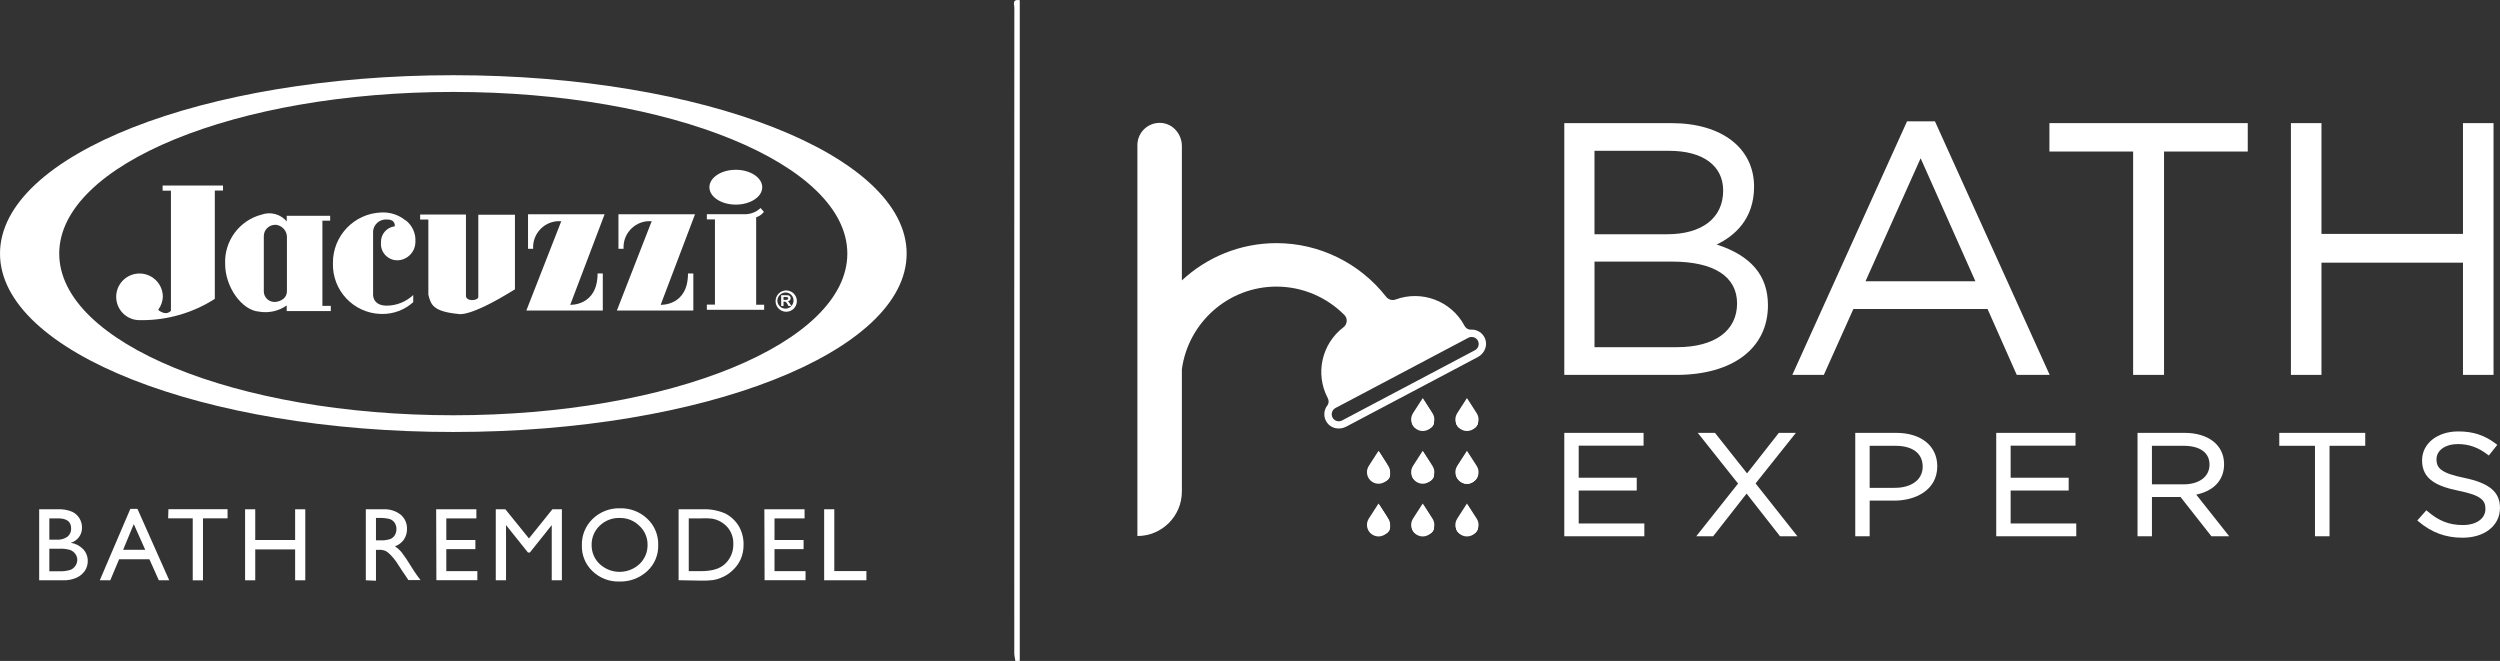
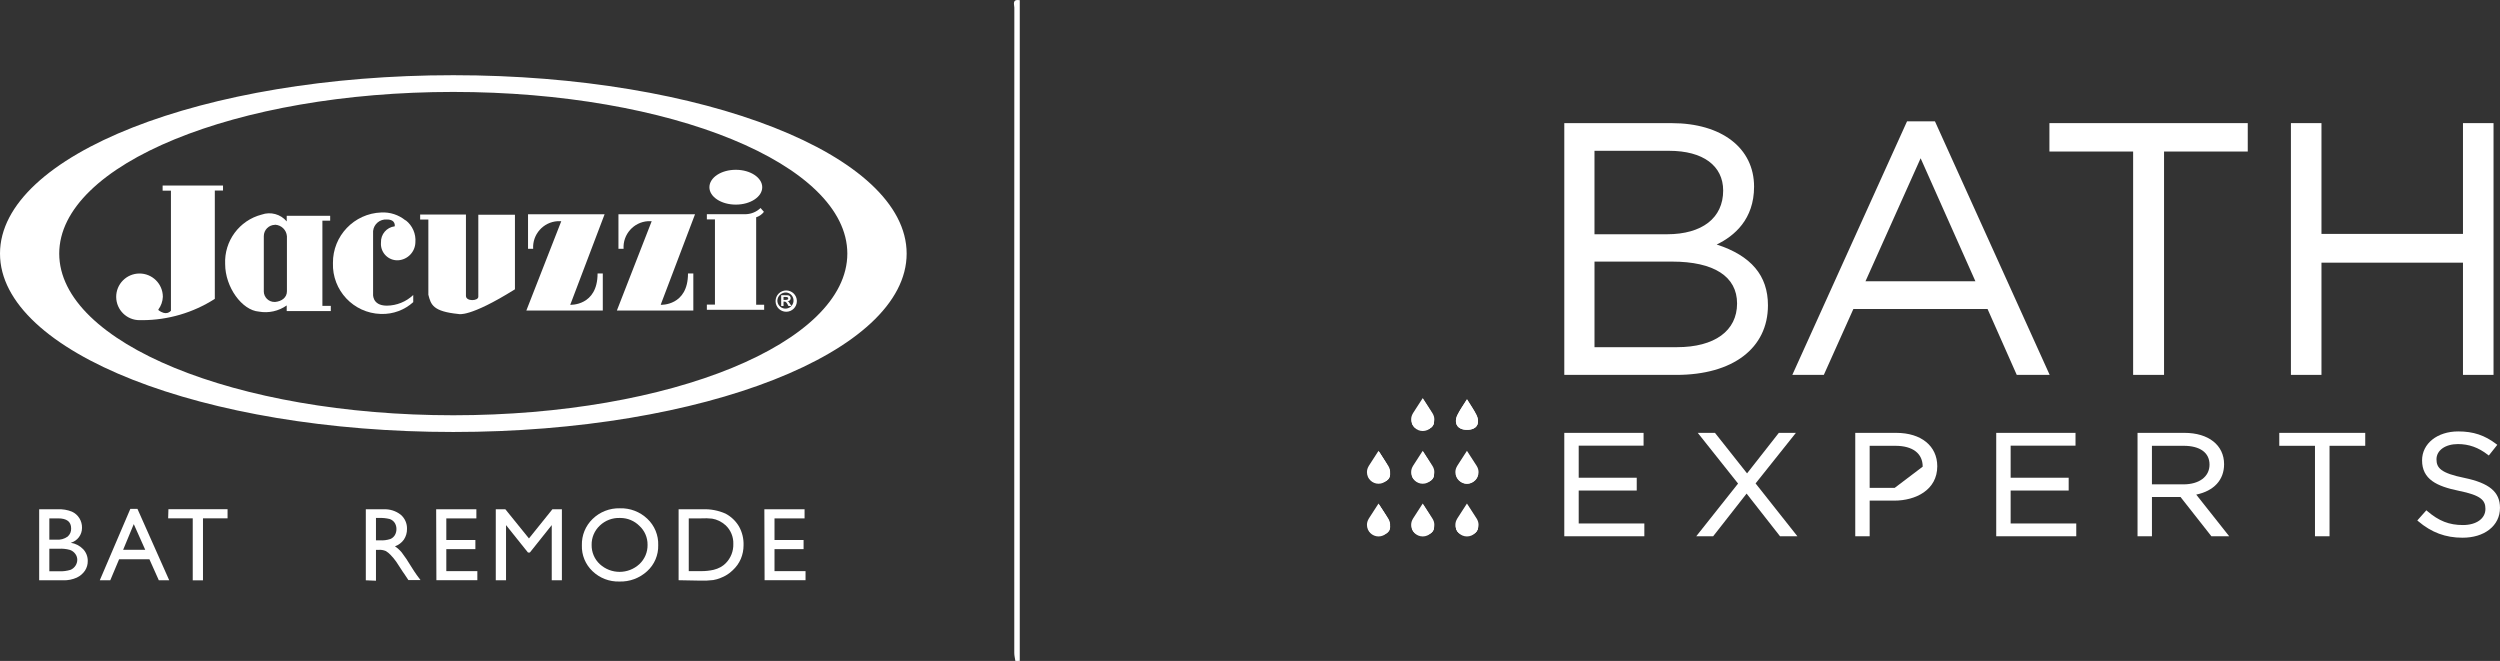
<svg xmlns="http://www.w3.org/2000/svg" version="1.1" id="Layer_1" x="0px" y="0px" viewBox="0 0 1590.91 420.58" style="enable-background:new 0 0 1590.91 420.58;" xml:space="preserve">
  <rect x="0" y="0" width="1590.91" height="420.58" fill="#333333" stroke="none" />
  <style type="text/css">
	.st0{fill:#FFFFFF;}
</style>
  <g>
    <g id="Layer_2_00000145049591628679896540000015409654876728071071_">
      <g id="Layer_2-2_00000062903775102097491350000016433292831403359402_">
        <path class="st0" d="M288.45,47.86C129.11,47.86,0,98.69,0,161.38S129.11,274.9,288.45,274.9s288.51-50.83,288.51-113.52     S447.78,47.86,288.45,47.86z M288.45,264.26c-138.53,0-250.76-46.09-250.76-102.88S150.05,58.5,288.45,58.5     s250.76,46.02,250.76,102.88S426.98,264.26,288.45,264.26z" />
        <path class="st0" d="M498.61,188.96h0.61c1.36,0,2.37,0,2.37,0.95s-1.02,0.95-2.37,0.95h-0.61V188.96z M497.12,194.72h1.49v-2.78     h0.41c0.75,0,1.22,0,2.1,1.63l0.61,1.15h1.9l-0.88-1.36c-0.68-1.08-0.88-1.36-1.56-1.63l0,0c1.09,0,1.97-0.88,1.97-1.97l0,0     c-0.01-0.59-0.28-1.14-0.75-1.49c-0.61-0.41-1.02-0.41-3.8-0.41h-1.49L497.12,194.72z M500.31,186.12     c2.83,0.26,4.92,2.77,4.65,5.6c-0.26,2.83-2.77,4.92-5.6,4.65c-2.64-0.24-4.67-2.45-4.68-5.11     C494.83,188.3,497.34,186,500.31,186.12 M500.31,184.83c-3.74,0-6.77,3.04-6.77,6.79s3.04,6.77,6.79,6.77     c3.74,0,6.77-3.04,6.77-6.79c0-0.11,0-0.22-0.01-0.33C506.91,187.66,503.92,184.83,500.31,184.83" />
        <path class="st0" d="M100.78,197.3c4.95,3.86,7.46,0.95,8,0.47v-76.45h-5.29v-3.25h38.43v3.19h-5.22v68.93     c-13.78,8.82-29.79,13.52-46.15,13.55h-1.63c-8.2,0.07-14.9-6.51-14.98-14.71c-0.07-8.2,6.51-14.9,14.71-14.98     c8.2-0.07,14.9,6.51,14.98,14.71c0,0.04,0,0.09,0,0.13c-0.12,2.91-1.11,5.72-2.85,8.07V197.3z" />
        <path class="st0" d="M182.45,194.45v3.52h28.06v-3.32h-5.35v-54.22h4.95v-3.12h-27.65v3.59c-3.89-4.62-10.23-6.35-15.93-4.34     c-14.23,3.67-23.94,16.83-23.25,31.51c0,14.64,10.71,29.41,21.48,30.23c6.18,1.11,12.55-0.31,17.69-3.93 M174.72,143.01h0.41     c3.97,0.23,7.16,3.36,7.46,7.32v35.04c0,3.93-3.25,6.37-7.46,6.78h-0.47c-3.74,0.01-6.78-3.02-6.79-6.77c0-0.14,0-0.28,0.01-0.42     v-34.7c0-3.94,3.18-7.15,7.12-7.18" />
        <path class="st0" d="M258.02,140.23c-4.33-3.52-9.81-5.31-15.38-5.02c-17.28,0.62-30.93,14.9-30.77,32.19     c-0.56,17.32,13.02,31.82,30.34,32.38c0.14,0,0.29,0.01,0.43,0.01c7.49,0.2,14.77-2.49,20.33-7.52v-4.54     c-4.53,4.29-10.51,6.71-16.74,6.78c-9.83,0-8.81-7.79-8.81-7.79v-39.72c0.46-4.43,4.37-7.67,8.81-7.32     c5.83,0,4.95,4.34,4.95,4.34c-5.15,0.63-8.96,5.11-8.74,10.3c-0.49,5.74,3.77,10.8,9.51,11.29c0.44,0.04,0.89,0.05,1.34,0.03     c6.11-0.35,10.92-5.34,11.05-11.45c0.44-5.38-1.85-10.63-6.1-13.96" />
        <path class="st0" d="M296.51,188.29v-51.78h-29.14v3.19h5.22v47.85c1.63,6.44,2.98,10.64,19.18,12.27c0,0,6.78,2.51,35.92-15.72     v-47.44h-23.31v52.19C304.37,191.61,296.51,191.95,296.51,188.29" />
        <path class="st0" d="M339.28,158.33c-0.55-9.15,6.42-17.02,15.57-17.58c0.77-0.05,1.55-0.04,2.32,0.02l-22.23,56.86h48.66v-23.59     h-3.32c0,20.81-17.42,19.93-17.42,19.93l0.54-1.36l21.35-56.25h-48.73v21.96H339.28z" />
        <path class="st0" d="M396.82,158.33c-0.55-9.15,6.42-17.02,15.57-17.58c0.77-0.05,1.55-0.04,2.32,0.02l-22.16,56.86h48.66v-23.59     h-3.39c0,20.81-17.35,19.93-17.35,19.93l0.47-1.36l21.35-56.25h-48.73v21.96H396.82z" />
        <path class="st0" d="M451.44,119.16c0,6.1,7.52,11.05,16.81,11.05c9.29,0,16.81-4.95,16.81-11.05s-7.52-11.11-16.81-11.11     C458.97,108.04,451.44,112.99,451.44,119.16" />
        <path class="st0" d="M486.08,134.74l-2.1-2.37c-2.5,2.41-5.81,3.81-9.29,3.93h-24.87v3.32h5.15v54.22h-5.15v3.32h36.46v-3.25     h-5.08v-55.64c1.93-0.61,3.63-1.8,4.88-3.39V134.74z" />
      </g>
    </g>
  </g>
  <g id="Layer_1-2_00000091720351591988268030000005302885395147244464_">
    <path class="st0" d="M40.2,369.28H24.93v-45.19h11.83c3.08-0.17,6.16,0.35,9.02,1.51c1.96,0.89,3.61,2.34,4.74,4.17   c1.13,1.83,1.71,3.95,1.67,6.1c0.03,4.42-2.89,8.32-7.14,9.54c3,0.45,5.76,1.88,7.87,4.07c1.91,2.03,2.96,4.72,2.92,7.51   c0.04,2.18-0.58,4.32-1.77,6.15c-1.31,1.92-3.11,3.45-5.21,4.43C46.14,368.79,43.18,369.38,40.2,369.28z M36.97,329.87H31.4v13.55   h4.33c2.61,0.26,5.23-0.44,7.35-1.98c1.49-1.31,2.3-3.23,2.19-5.21C45.26,332.01,42.5,329.87,36.97,329.87z M37.44,349.21H31.4   v14.33h6.36c2.43,0.1,4.87-0.22,7.19-0.94c1.26-0.55,2.32-1.46,3.08-2.61c0.74-1.11,1.13-2.42,1.15-3.75   c0-1.35-0.44-2.67-1.25-3.75c-0.85-1.19-2.05-2.08-3.44-2.55C42.19,349.3,39.81,349.05,37.44,349.21z" />
    <path class="st0" d="M82.94,323.83h4.53l20.22,45.45h-6.62l-5.99-13.39H75.8l-5.63,13.39H63.5L82.94,323.83z M92.43,349.89   l-7.3-16.37l-6.78,16.37H92.43z" />
    <path class="st0" d="M107.18,324.04h37.63v5.79h-15.64v39.46h-6.52v-39.46h-15.64L107.18,324.04z" />
-     <path class="st0" d="M187.81,324.09h6.46v45.19h-6.46v-19.65h-25.38v19.65h-6.46v-45.19h6.46v19.55h25.38V324.09z" />
    <path class="st0" d="M232.79,369.28v-45.19h11.31c3.93-0.2,7.79,1.02,10.89,3.44c2.64,2.24,4.11,5.56,4.01,9.02   c0.05,2.42-0.64,4.81-1.98,6.83c-1.41,1.98-3.39,3.47-5.68,4.27c1.6,1.08,3.03,2.38,4.27,3.86c2.09,2.75,4.03,5.62,5.79,8.6   c1.56,2.55,2.87,4.48,3.8,5.79l2.4,3.23h-7.71l-1.98-2.97c-0.1-0.2-0.22-0.4-0.36-0.57l-1.25-1.77l-2.03-3.13l-2.14-3.28   c-1.11-1.57-2.35-3.06-3.7-4.43c-0.87-0.92-1.87-1.71-2.97-2.35c-1.43-0.6-2.99-0.85-4.53-0.73h-1.67v19.65L232.79,369.28z    M241.18,329.61h-1.93v14.23h2.45c2.27,0.16,4.56-0.13,6.72-0.83c1.2-0.51,2.2-1.38,2.87-2.5c0.68-1.19,1.02-2.54,0.99-3.91   c0.01-1.36-0.37-2.7-1.09-3.86c-0.76-1.15-1.88-2.01-3.18-2.45C245.78,329.74,243.48,329.51,241.18,329.61z" />
    <path class="st0" d="M277.56,324.09h25.59v5.79h-19.13v13.76h18.5v5.79h-18.5v14.02h19.75v5.79h-26.06L277.56,324.09z" />
    <path class="st0" d="M351.52,324.09h6.05v45.19h-6.46v-35.13l-13.92,17.46h-1.2l-13.97-17.46v35.13h-6.52v-45.19h6.1l15.01,18.55   L351.52,324.09z" />
    <path class="st0" d="M394.47,323.46c6.45-0.21,12.72,2.18,17.41,6.62c4.66,4.35,7.21,10.51,6.98,16.89   c0.17,6.27-2.4,12.3-7.04,16.52c-4.82,4.43-11.18,6.79-17.72,6.57c-6.33,0.19-12.48-2.18-17.04-6.57c-4.53-4.28-7-10.3-6.78-16.52   c-0.17-6.29,2.3-12.36,6.83-16.73C381.75,325.73,388.01,323.29,394.47,323.46z M394.47,329.61c-4.74-0.17-9.34,1.57-12.77,4.85   c-3.41,3.19-5.31,7.68-5.21,12.35c-0.07,4.62,1.82,9.06,5.21,12.2c7.12,6.54,18.06,6.54,25.17,0c3.4-3.18,5.3-7.65,5.21-12.3   c0.07-4.59-1.83-8.99-5.21-12.09c-3.16-3.15-7.42-4.95-11.88-5L394.47,329.61z" />
    <path class="st0" d="M431.84,369.23v-45.14h15.27c5.01-0.22,10.01,0.73,14.59,2.76c3.55,1.87,6.5,4.68,8.55,8.13   c2.05,3.66,3.06,7.8,2.92,11.99c0.01,2.97-0.58,5.91-1.72,8.65c-1.2,2.78-2.97,5.26-5.21,7.3c-2.19,2.14-4.8,3.79-7.66,4.85   c-1.5,0.64-3.08,1.09-4.69,1.36c-2.7,0.32-5.42,0.44-8.13,0.36L431.84,369.23z M446.38,329.87h-8.08v33.57h8.29   c2.52,0,5.04-0.28,7.51-0.83c1.56-0.37,3.07-0.95,4.48-1.72c1.2-0.68,2.31-1.52,3.28-2.5c3.2-3.26,4.94-7.68,4.8-12.25   c0.15-4.48-1.64-8.81-4.9-11.88c-1.25-1.13-2.66-2.07-4.17-2.81c-1.4-0.68-2.89-1.16-4.43-1.41   C450.9,329.8,448.64,329.74,446.38,329.87z" />
    <path class="st0" d="M486.41,324.09H512v5.79h-19.13v13.76h18.5v5.79h-18.5v14.02h19.75v5.79h-26.06L486.41,324.09z" />
-     <path class="st0" d="M524.46,324.09h6.46v39.3h20.43v5.89h-26.89V324.09z" />
  </g>
  <path class="st0" d="M905.63,321.3c-2.23,3.46-4.37,6.33-6.03,9.46c-1.78,3.35-1.64,7.25,1.84,8.98c2.32,1.15,6.19,1.03,8.54-0.16  c3.4-1.71,3.02-5.57,1.52-8.65C909.94,327.75,907.83,324.86,905.63,321.3z" />
  <path class="st0" d="M877.67,321.41c-2.19,3.27-4.19,5.84-5.75,8.66c-1.88,3.4-2.25,7.48,1.36,9.46c2.32,1.27,6.46,1.2,8.81-0.07  c3.51-1.89,2.81-5.9,1.19-9.09C881.76,327.39,879.73,324.66,877.67,321.41z" />
  <path class="st0" d="M933.57,287.88c-2,2.98-3.99,5.58-5.58,8.41c-1.9,3.37-2.28,6.97,0.96,9.76c2.78,2.39,6.15,2.38,9.03,0.16  c3.5-2.7,2.88-6.32,1.11-9.68C937.58,293.66,935.61,291.04,933.57,287.88z" />
  <path class="st0" d="M877.68,287.72c-2.26,3.51-4.41,6.36-6.04,9.49c-1.74,3.33-1.64,7.24,1.84,8.98c2.31,1.15,6.16,1.05,8.5-0.12  c3.4-1.7,3.04-5.55,1.56-8.64C882.01,294.26,879.91,291.36,877.68,287.72z" />
  <path class="st0" d="M933.54,254.12c-2.32,3.74-4.53,6.77-6.14,10.09c-1.57,3.22-1.26,6.95,2.13,8.53c2.29,1.06,5.9,1.05,8.18-0.03  c3.45-1.65,3.4-5.42,1.87-8.58C937.95,260.81,935.77,257.77,933.54,254.12z" />
  <path class="st0" d="M933.55,321.28c-2.19,3.47-4.39,6.49-6.07,9.78c-1.62,3.18-1.47,7,1.83,8.6c2.35,1.14,6.18,1.1,8.54-0.05  c3.4-1.67,3.21-5.48,1.62-8.62C937.81,327.71,935.65,324.68,933.55,321.28z" />
  <path class="st0" d="M905.63,287.73c-2.23,3.49-4.38,6.47-6.1,9.68c-1.71,3.2-1.52,6.97,1.7,8.63c2.31,1.2,6.11,1.24,8.52,0.16  c3.53-1.58,3.28-5.45,1.82-8.55C910.01,294.32,907.81,291.3,905.63,287.73z" />
  <path class="st0" d="M905.6,254.17c-2.24,3.56-4.41,6.59-6.12,9.85c-1.69,3.22-1.37,6.98,1.87,8.57c2.34,1.15,6.15,1.12,8.52-0.01  c3.43-1.65,3.16-5.5,1.67-8.6C910.01,260.8,907.89,257.9,905.6,254.17z" />
  <path class="st0" d="M646.14,420.58c-0.24-1.66-0.69-3.32-0.69-4.99c-0.03-136.91-0.04-273.82,0.04-410.73  c0-1.88-1.66-5.52,3.45-4.76c0,140.19,0,280.33,0,420.47C648.01,420.58,647.07,420.58,646.14,420.58z" />
  <path class="st0" d="M905.63,321.3c2.2,3.55,4.31,6.45,5.86,9.62c1.51,3.09,1.88,6.94-1.52,8.65c-2.35,1.18-6.22,1.31-8.54,0.16  c-3.48-1.73-3.62-5.62-1.84-8.98C901.26,327.63,903.4,324.76,905.63,321.3z" />
  <path class="st0" d="M877.67,321.41c2.06,3.25,4.09,5.98,5.62,8.97c1.63,3.19,2.32,7.2-1.19,9.09c-2.35,1.27-6.5,1.33-8.81,0.07  c-3.61-1.97-3.24-6.06-1.36-9.46C873.48,327.26,875.48,324.68,877.67,321.41z" />
-   <path class="st0" d="M933.57,287.88c2.04,3.15,4.01,5.78,5.52,8.65c1.77,3.35,2.38,6.98-1.11,9.68c-2.88,2.22-6.25,2.23-9.03-0.16  c-3.24-2.78-2.87-6.39-0.96-9.76C929.58,293.47,931.57,290.86,933.57,287.88z" />
  <path class="st0" d="M877.68,287.72c2.23,3.64,4.33,6.54,5.85,9.71c1.48,3.09,1.84,6.94-1.56,8.64c-2.34,1.17-6.19,1.28-8.5,0.12  c-3.48-1.74-3.57-5.65-1.84-8.98C873.26,294.09,875.41,291.23,877.68,287.72z" />
  <path class="st0" d="M933.54,254.12c2.23,3.65,4.41,6.69,6.03,10.01c1.54,3.16,1.58,6.93-1.87,8.58c-2.28,1.09-5.89,1.1-8.18,0.03  c-3.39-1.58-3.7-5.31-2.13-8.53C929.01,260.89,931.22,257.86,933.54,254.12z" />
  <path class="st0" d="M933.55,321.28c2.1,3.4,4.26,6.43,5.92,9.71c1.59,3.13,1.78,6.95-1.62,8.62c-2.36,1.16-6.19,1.2-8.54,0.05  c-3.3-1.6-3.45-5.42-1.83-8.6C929.16,327.77,931.36,324.75,933.55,321.28z" />
  <path class="st0" d="M905.63,287.73c2.18,3.57,4.38,6.6,5.94,9.92c1.46,3.1,1.71,6.97-1.82,8.55c-2.41,1.07-6.21,1.04-8.52-0.16  c-3.22-1.67-3.4-5.44-1.7-8.63C901.25,294.19,903.4,291.22,905.63,287.73z" />
  <path class="st0" d="M905.6,254.17c2.29,3.73,4.41,6.63,5.93,9.81c1.49,3.1,1.76,6.95-1.67,8.6c-2.37,1.14-6.18,1.16-8.52,0.01  c-3.24-1.6-3.56-5.35-1.87-8.57C901.19,260.76,903.36,257.73,905.6,254.17z" />
-   <path class="st0" d="M945.12,215.65c-1.51-3.94-5.3-6.12-9.13-5.89c-1.67,0.1-3.21-0.89-3.99-2.37h0  c-8.47-16.03-27.4-22.92-43.95-16.78c-2.17,0.8-4.56,0.03-5.99-1.79c-16.64-21.28-42.33-34.1-69.75-34.1  c-23.24,0-44.4,9.02-60.21,23.72v-85.5c0-7.39-5.4-13.99-12.76-14.69c-8.44-0.8-15.54,5.81-15.54,14.08V341.1  c15.63,0,28.3-12.67,28.3-28.3v-77.82c4.05-29.65,29.47-52.6,60.21-52.6c16.42,0,31.94,6.69,43.23,18.08  c2.2,2.22,1.87,5.91-0.62,7.8c-13.69,10.38-18.25,29.44-9.96,45.12l0,0c0.78,1.48,0.73,3.31-0.29,4.63  c-2.41,3.12-2.69,7.63-0.07,11.14c2.75,3.69,7.97,4.52,12.04,2.37l83.78-44.29C944.6,225.04,946.81,220.06,945.12,215.65z   M938.61,222.87l-84.58,44.71c-2.18,1.15-4.9,0.31-6.06-1.87c-1.15-2.18-0.31-4.9,1.87-6.06l84.58-44.71  c2.18-1.15,4.9-0.31,6.06,1.87C941.63,218.99,940.79,221.72,938.61,222.87z" />
  <g>
    <polygon class="st0" points="1004.63,312.16 1041.56,312.16 1041.56,304.01 1004.63,304.01 1004.63,283.6 1045.91,283.6    1045.91,275.46 995.46,275.46 995.46,341.26 1046.4,341.26 1046.4,333.12 1004.63,333.12  " />
    <polygon class="st0" points="1142.84,275.46 1131.98,275.46 1111.76,301.24 1091.35,275.46 1080.4,275.46 1106.04,307.72    1079.43,341.26 1090.19,341.26 1111.47,314.1 1132.75,341.26 1143.8,341.26 1117.19,307.63  " />
-     <path class="st0" d="M1206.71,275.46h-26.09v65.8h9.17v-22.68h15.67c13.61,0,27.35-6.77,27.35-21.88   C1232.8,283.8,1222.56,275.46,1206.71,275.46z M1205.74,310.44h-15.96v-26.75h16.34c11.06,0,17.41,4.84,17.41,13.28   C1223.53,305.15,1216.55,310.44,1205.74,310.44z" />
+     <path class="st0" d="M1206.71,275.46h-26.09v65.8h9.17v-22.68h15.67c13.61,0,27.35-6.77,27.35-21.88   C1232.8,283.8,1222.56,275.46,1206.71,275.46z M1205.74,310.44h-15.96v-26.75h16.34c11.06,0,17.41,4.84,17.41,13.28   z" />
    <polygon class="st0" points="1279.5,312.16 1316.43,312.16 1316.43,304.01 1279.5,304.01 1279.5,283.6 1320.78,283.6    1320.78,275.46 1270.33,275.46 1270.33,341.26 1321.26,341.26 1321.26,333.12 1279.5,333.12  " />
    <path class="st0" d="M1415.33,295.41c0-12.12-9.9-19.95-25.22-19.95h-29.86v65.8h9.17v-24.97h18.2l19.63,24.97h11.33l-20.98-26.51   C1408.89,312.4,1415.33,305.41,1415.33,295.41z M1369.41,283.69h20.11c10.51,0,16.54,4.37,16.54,11.99   c0,7.62-6.53,12.55-16.63,12.55h-20.02V283.69z" />
    <polygon class="st0" points="1450.45,283.69 1473.17,283.69 1473.17,341.26 1482.43,341.26 1482.43,283.69 1505.15,283.69    1505.15,275.46 1450.45,275.46  " />
    <path class="st0" d="M1568.25,304.12L1568.25,304.12c-15.01-3.05-17.76-6.38-17.76-11.83c0-5.71,5.61-9.7,13.64-9.7   c7,0,13.05,2.17,19.06,6.82l0.6,0.46l5.4-6.8l-0.62-0.48c-7.4-5.64-14.65-8.05-24.25-8.05c-13.33,0-23,7.74-23,18.39   c0,12.09,9.33,16.5,23.34,19.39c14.35,2.88,16.98,6.15,16.98,11.55c0,6.13-5.75,10.25-14.32,10.25c-8.76,0-15.34-2.58-22.7-8.9   l-0.57-0.49l-5.76,6.47l0.6,0.51c8.42,7.14,17.36,10.47,28.14,10.47c6.84,0,12.74-1.77,17.06-5.13c4.45-3.46,6.81-8.27,6.81-13.91   C1590.91,313.1,1584.13,307.41,1568.25,304.12z" />
  </g>
  <g>
    <path class="st0" d="M1092.44,155.6c11.26-5.4,23.79-16.07,23.79-36.81c0-24.56-20.59-40.43-52.45-40.43h-68.32v160.21h71.26   c35.99,0,58.34-16.97,58.34-44.29C1125.07,175.39,1114.39,162.72,1092.44,155.6z M1060.83,149.07h-46.16v-53.1h47.52   c21.52,0,34.37,9.46,34.37,25.3C1096.56,138.68,1083.21,149.07,1060.83,149.07z M1067.18,220.93h-52.5v-54.46h49.33   c26.69,0,41.4,9.47,41.4,26.66C1105.4,210.54,1091.11,220.93,1067.18,220.93z" />
    <path class="st0" d="M1231.33,77.22h-17.76l-73,161.34h20.05l18.81-41.94h85.37l18.59,41.94h20.95l-72.8-160.89L1231.33,77.22z    M1257.08,178.99h-69.95l35.09-78.28L1257.08,178.99z" />
    <polygon class="st0" points="1304.18,96.43 1357.45,96.43 1357.45,238.56 1377.12,238.56 1377.12,96.43 1430.39,96.43    1430.39,78.35 1304.18,78.35  " />
    <polygon class="st0" points="1567.35,78.35 1567.35,148.85 1477.3,148.85 1477.3,78.35 1457.86,78.35 1457.86,238.56    1477.3,238.56 1477.3,167.15 1567.35,167.15 1567.35,238.56 1586.79,238.56 1586.79,78.35  " />
  </g>
-   <path class="st0" d="M939.78,263.06l0.01-0.01l-0.1-0.15c-0.04-0.06-0.07-0.11-0.11-0.17l-6.07-9.4l-6.27,9.72l0.02,0.02  c-0.69,1.12-1.11,2.43-1.11,3.84c0,4.07,3.3,7.37,7.37,7.37c4.07,0,7.37-3.3,7.37-7.37C940.89,265.5,940.47,264.19,939.78,263.06z" />
  <path class="st0" d="M939.78,296.61l0.01-0.01l-0.1-0.15c-0.04-0.06-0.07-0.11-0.11-0.17l-6.07-9.4l-6.27,9.72l0.02,0.02  c-0.69,1.12-1.11,2.43-1.11,3.84c0,4.07,3.3,7.37,7.37,7.37c4.07,0,7.37-3.3,7.37-7.37C940.89,299.04,940.47,297.73,939.78,296.61z" />
  <path class="st0" d="M939.78,330.15l0.01-0.01l-0.1-0.15c-0.04-0.06-0.07-0.11-0.11-0.17l-6.07-9.4l-6.27,9.72l0.02,0.02  c-0.69,1.12-1.11,2.43-1.11,3.84c0,4.07,3.3,7.37,7.37,7.37c4.07,0,7.37-3.3,7.37-7.37C940.89,332.58,940.47,331.27,939.78,330.15z" />
  <path class="st0" d="M911.64,263.06l0.01-0.01l-0.1-0.15c-0.04-0.06-0.07-0.11-0.11-0.17l-6.07-9.4l-6.27,9.72l0.02,0.02  c-0.69,1.12-1.11,2.43-1.11,3.84c0,4.07,3.3,7.37,7.37,7.37c4.07,0,7.37-3.3,7.37-7.37C912.76,265.5,912.34,264.19,911.64,263.06z" />
  <path class="st0" d="M911.64,296.61l0.01-0.01l-0.1-0.15c-0.04-0.06-0.07-0.11-0.11-0.17l-6.07-9.4l-6.27,9.72l0.02,0.02  c-0.69,1.12-1.11,2.43-1.11,3.84c0,4.07,3.3,7.37,7.37,7.37c4.07,0,7.37-3.3,7.37-7.37C912.76,299.04,912.34,297.73,911.64,296.61z" />
  <path class="st0" d="M911.64,330.15l0.01-0.01l-0.1-0.15c-0.04-0.06-0.07-0.11-0.11-0.17l-6.07-9.4l-6.27,9.72l0.02,0.02  c-0.69,1.12-1.11,2.43-1.11,3.84c0,4.07,3.3,7.37,7.37,7.37c4.07,0,7.37-3.3,7.37-7.37C912.76,332.58,912.34,331.27,911.64,330.15z" />
  <path class="st0" d="M883.51,296.61l0.01-0.01l-0.1-0.15c-0.04-0.06-0.07-0.11-0.11-0.17l-6.07-9.4l-6.27,9.72l0.02,0.02  c-0.69,1.12-1.11,2.43-1.11,3.84c0,4.07,3.3,7.37,7.37,7.37c4.07,0,7.37-3.3,7.37-7.37C884.62,299.04,884.2,297.73,883.51,296.61z" />
  <path class="st0" d="M883.51,330.15l0.01-0.01l-0.1-0.15c-0.04-0.06-0.07-0.11-0.11-0.17l-6.07-9.4l-6.27,9.72l0.02,0.02  c-0.69,1.12-1.11,2.43-1.11,3.84c0,4.07,3.3,7.37,7.37,7.37c4.07,0,7.37-3.3,7.37-7.37C884.62,332.58,884.2,331.27,883.51,330.15z" />
</svg>